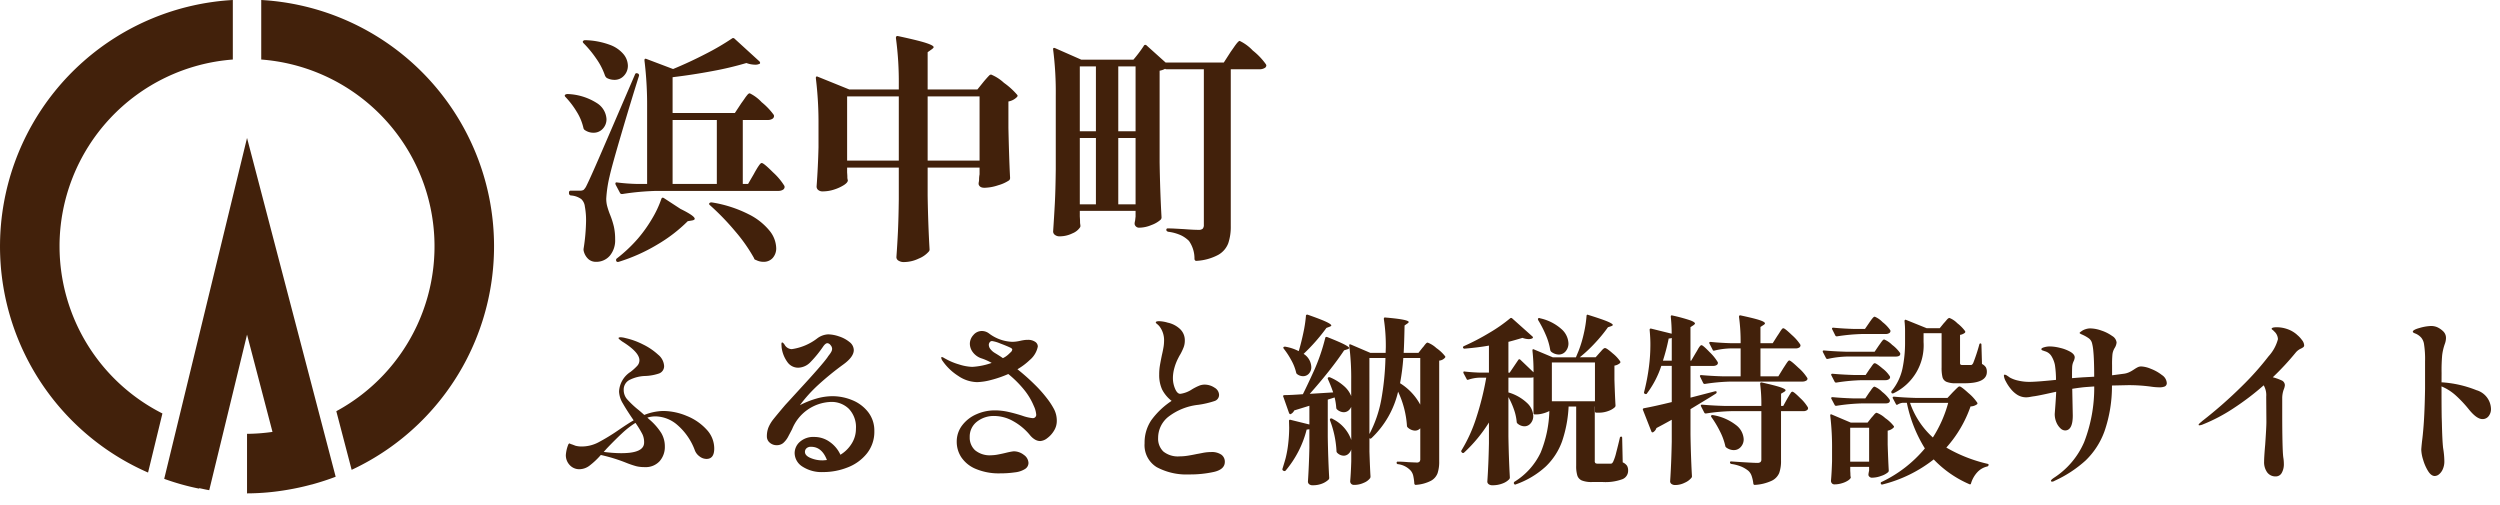
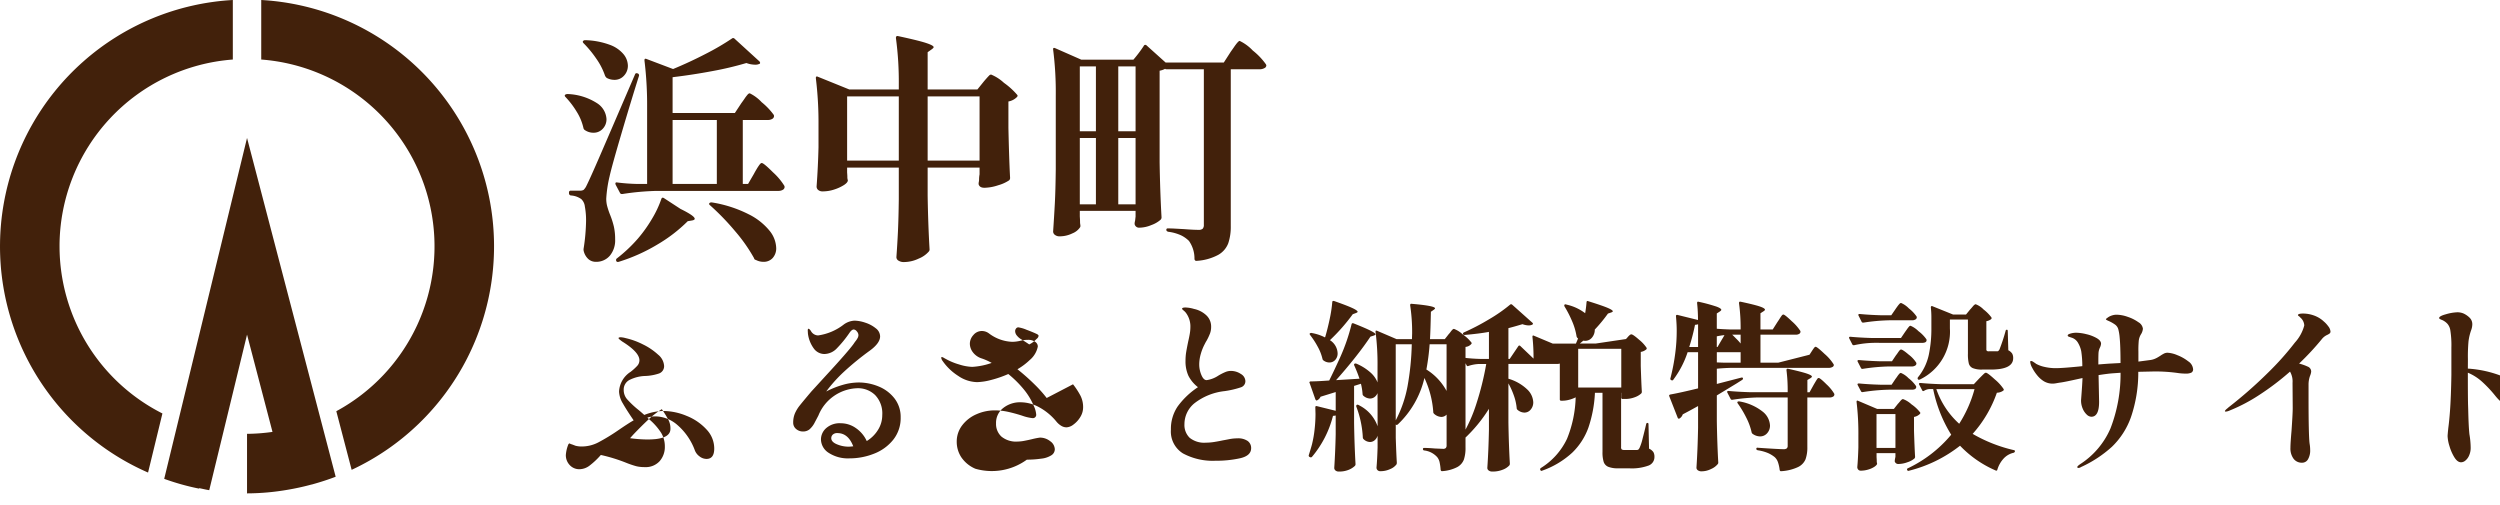
<svg xmlns="http://www.w3.org/2000/svg" viewBox="0 0 208 42" width="208" height="42">
  <g fill="#42210b">
-     <path d="M20.553 11.478 14.838 35l-1.176 4.84a20.221 20.221 0 0 0 2.907.815v-.042c.28.055.554.126.839.17l1.173-4.826 1.972-8.117 2.118 8.094a15.72 15.72 0 0 1-2.118.161v4.954a20.113 20.113 0 0 0 3.379-.3c.646-.11 1.282-.247 1.905-.415.055-.015.11-.024.163-.039.654-.183 1.3-.389 1.927-.631l-1.26-4.814Zm-15.6 9.014A15.59 15.59 0 0 1 19.371 4.953V0a20.532 20.532 0 0 0-7.053 39.316l1.195-4.916a15.585 15.585 0 0 1-8.559-13.908M21.735 0v4.953a15.591 15.591 0 0 1 6.246 29.259l1.276 4.878A20.523 20.523 0 0 0 21.735 0M61.68 8.583q.12-.16.27-.38a3.164 3.164 0 0 1 .25-.33.269.269 0 0 1 .18-.11 3.394 3.394 0 0 1 .99.74 5.561 5.561 0 0 1 1.01 1.06l.02.08a.279.279 0 0 1-.15.25.708.708 0 0 1-.37.09H61.8v5.32h.44l.5-.86q.06-.12.21-.37a4.2 4.2 0 0 1 .25-.38q.1-.13.18-.13.16 0 .94.78a5.242 5.242 0 0 1 .94 1.12l.02.08a.279.279 0 0 1-.15.25.708.708 0 0 1-.37.09H54.64a21.442 21.442 0 0 0-2.86.26h-.06a.169.169 0 0 1-.14-.1l-.36-.68-.02-.08q0-.14.16-.1a15.928 15.928 0 0 0 1.6.12h.88v-6.38a30.516 30.516 0 0 0-.22-3.88v-.04q0-.16.16-.1l2.22.84q1.4-.58 2.73-1.27a20.551 20.551 0 0 0 2.17-1.27.157.157 0 0 1 .22.02l2.06 1.88a.182.182 0 0 1 .06.13.089.089 0 0 1-.08.09.777.777 0 0 1-.34.06 2.206 2.206 0 0 1-.72-.14 26.971 26.971 0 0 1-2.82.67q-1.64.31-3.32.51v2.98h5.18Zm-13.12-4.98q-.12-.12-.04-.2a.244.244 0 0 1 .18-.06 6.333 6.333 0 0 1 2.02.38 2.671 2.671 0 0 1 1.16.79 1.555 1.555 0 0 1 .36.95 1.189 1.189 0 0 1-.32.83 1.039 1.039 0 0 1-.8.35 1.34 1.34 0 0 1-.64-.16.553.553 0 0 1-.14-.18 5.542 5.542 0 0 0-.72-1.41 9.047 9.047 0 0 0-1.06-1.29Zm-1.22 12.42a.141.141 0 0 1 .16-.16h.72a.639.639 0 0 0 .33-.06 1.133 1.133 0 0 0 .25-.36q.3-.6 1.11-2.47t2.91-6.75q.06-.18.2-.12h.02a.168.168 0 0 1 .12.22q-.64 2.02-1.45 4.77t-.99 3.57a10.511 10.511 0 0 0-.28 1.86 2.468 2.468 0 0 0 .07.6 6.421 6.421 0 0 0 .23.7 6.811 6.811 0 0 1 .33 1.01 4.816 4.816 0 0 1 .11 1.09 1.994 1.994 0 0 1-.44 1.35 1.48 1.48 0 0 1-1.18.51.916.916 0 0 1-.61-.23 1.311 1.311 0 0 1-.39-.69.5.5 0 0 1 0-.2 16.063 16.063 0 0 0 .2-2.26 6.147 6.147 0 0 0-.1-1.22.992.992 0 0 0-.3-.62 1.664 1.664 0 0 0-.86-.3.179.179 0 0 1-.16-.18Zm-.28-7.94q-.12-.12-.04-.2a.386.386 0 0 1 .2-.06 4.85 4.85 0 0 1 2.45.76 1.679 1.679 0 0 1 .79 1.32 1.139 1.139 0 0 1-.31.81 1.014 1.014 0 0 1-.77.33 1.241 1.241 0 0 1-.72-.22.27.27 0 0 1-.12-.18 4.344 4.344 0 0 0-.56-1.35 6.95 6.95 0 0 0-.92-1.21Zm12.58 1.9h-3.68v5.32h3.68Zm-4.62 6.58q.06-.18.22-.08l1.38.9q1.18.58 1.18.82 0 .1-.22.14l-.36.06a12.6 12.6 0 0 1-2.54 1.95 14.631 14.631 0 0 1-3.2 1.43q-.16.04-.2-.06a.169.169 0 0 1 .04-.22 12.187 12.187 0 0 0 1.76-1.66 11.393 11.393 0 0 0 1.15-1.61 8.657 8.657 0 0 0 .79-1.67Zm4.06.52q-.08-.06-.08-.11a.124.124 0 0 1 .04-.09.275.275 0 0 1 .2-.04 10.375 10.375 0 0 1 3.06.99 5.218 5.218 0 0 1 1.74 1.38 2.39 2.39 0 0 1 .54 1.41 1.2 1.2 0 0 1-.29.84.989.989 0 0 1-.77.32 1.34 1.34 0 0 1-.64-.16.156.156 0 0 1-.14-.14 13.521 13.521 0 0 0-1.58-2.25 20.68 20.68 0 0 0-2.08-2.15Zm22.74-10.26q.08-.1.23-.27t.24-.26a.252.252 0 0 1 .17-.09 3.583 3.583 0 0 1 1.07.69 5.987 5.987 0 0 1 1.11 1.01q.06.08-.04.18a1.31 1.31 0 0 1-.7.36v2.2q.06 2.74.14 4.16a.271.271 0 0 1-.08.2 3.21 3.21 0 0 1-.91.41 3.8 3.8 0 0 1-1.15.21q-.4 0-.48-.3a.841.841 0 0 1 .02-.2 1.242 1.242 0 0 0 .02-.24 2.448 2.448 0 0 1 .04-.38v-.56h-4.32v2.34q.04 2.44.16 4.46a.244.244 0 0 1-.06.18 2.19 2.19 0 0 1-.84.59 2.865 2.865 0 0 1-1.22.29.8.8 0 0 1-.47-.12.342.342 0 0 1-.17-.28q.08-1.1.13-2.16t.07-2.68v-2.62h-4.3v.4q.02.24.02.37a.894.894 0 0 0 .02.21l.02.08q0 .18-.32.39a3.449 3.449 0 0 1-.8.37 3.02 3.02 0 0 1-.96.16.557.557 0 0 1-.39-.12.37.37 0 0 1-.13-.28q.12-1.62.16-3.28v-1.84a30.516 30.516 0 0 0-.22-3.88v-.04a.13.13 0 0 1 .04-.11q.04-.03.12.01l2.62 1.06h4.12v-.38a27.106 27.106 0 0 0-.24-3.9q0-.2.18-.16 1.68.36 2.32.57t.64.35q0 .06-.16.18l-.34.24v3.1h4.14Zm-11.34 1.2v5.34h4.3v-5.34Zm6.7 0v5.34h4.32v-5.34Zm17.12-3.06a10.974 10.974 0 0 0 .86-1.14.14.14 0 0 1 .24-.04l1.58 1.42h4.84l.58-.9.24-.34q.38-.56.5-.56a3.666 3.666 0 0 1 1.09.8 5.543 5.543 0 0 1 1.09 1.14.351.351 0 0 1 .04.1.264.264 0 0 1-.17.23.779.779 0 0 1-.37.09h-2.42v13.04a4.267 4.267 0 0 1-.21 1.44 1.878 1.878 0 0 1-.83.96 4.341 4.341 0 0 1-1.8.5h-.04q-.1 0-.14-.14a2.534 2.534 0 0 0-.46-1.52 2.463 2.463 0 0 0-.67-.47 3.716 3.716 0 0 0-1.05-.29q-.16-.04-.16-.16a.106.106 0 0 1 .12-.12q.28 0 .64.02l.72.04q.76.06 1.2.06a.467.467 0 0 0 .35-.1.471.471 0 0 0 .09-.32V5.763H97.1q-.14 0-.14-.02l-.02-.02a1.454 1.454 0 0 1-.46.16v7.62q.04 2.5.16 4.58a.271.271 0 0 1-.08.2 2.366 2.366 0 0 1-.76.44 2.667 2.667 0 0 1-1 .22.373.373 0 0 1-.4-.3.841.841 0 0 1 .02-.2.763.763 0 0 0 .03-.16q.01-.1.03-.26v-.48h-4.64v.46q.02.28.02.43a1.306 1.306 0 0 0 .02.25.505.505 0 0 1 0 .2 1.367 1.367 0 0 1-.65.53 2.4 2.4 0 0 1-1.07.25.605.605 0 0 1-.39-.12.352.352 0 0 1-.15-.28q.08-1.18.14-2.29t.08-2.91v-6.06a27.976 27.976 0 0 0-.22-3.88v-.04q0-.14.16-.08l2.18.96Zm-3.12 5.96v-5.4h-1.34v5.4Zm3.3 0v-5.4h-1.44v5.4Zm-3.3.56h-1.34v5.52h1.34Zm1.86 0v5.52h1.44v-5.52ZM55.165 34.193a5.133 5.133 0 0 1 1.972.412 4.488 4.488 0 0 1 1.643 1.125 2.3 2.3 0 0 1 .645 1.582q0 .87-.645.87a.945.945 0 0 1-.578-.21 1.112 1.112 0 0 1-.382-.48 5.123 5.123 0 0 0-1.432-2.107 2.853 2.853 0 0 0-1.838-.742 2.171 2.171 0 0 0-.69.105l.165.15a4.991 4.991 0 0 1 .99 1.125 2.178 2.178 0 0 1 .3 1.125 1.794 1.794 0 0 1-.427 1.215 1.565 1.565 0 0 1-1.253.5 2.837 2.837 0 0 1-.7-.075 7.915 7.915 0 0 1-.8-.27 13.615 13.615 0 0 0-2.145-.665 6.335 6.335 0 0 1-.937.885 1.407 1.407 0 0 1-.832.3 1.071 1.071 0 0 1-.821-.345 1.185 1.185 0 0 1-.322-.84 2.909 2.909 0 0 1 .21-.885q.075-.105.135-.06a.369.369 0 0 0 .15.06l.315.12a1.983 1.983 0 0 0 .51.06 2.987 2.987 0 0 0 1.352-.325 16.528 16.528 0 0 0 1.71-1.04q.9-.615 1.26-.81-.585-.855-.9-1.41a2.059 2.059 0 0 1-.315-.99 2.072 2.072 0 0 1 .96-1.635 4.477 4.477 0 0 0 .548-.495.682.682 0 0 0 .187-.465q0-.675-1.425-1.56-.315-.225-.315-.285t.165-.075a2.046 2.046 0 0 1 .435.075 6.167 6.167 0 0 1 1.44.525 5.225 5.225 0 0 1 1.253.848 1.317 1.317 0 0 1 .5.922.643.643 0 0 1-.465.66 4.014 4.014 0 0 1-1.155.195 3.087 3.087 0 0 0-1.185.293.9.9 0 0 0-.555.878 1.162 1.162 0 0 0 .278.757 7.592 7.592 0 0 0 .968.908q.165.135.465.405a4.461 4.461 0 0 1 1.561-.331Zm-2.19 1.14q-.09-.135-.105-.15a7.26 7.26 0 0 0-1.11.862q-.56.518-1.275 1.268l-.255.285a11.306 11.306 0 0 0 1.32.105 6.784 6.784 0 0 0 .8-.03q1.24-.135 1.24-.85a1.552 1.552 0 0 0-.135-.683 7.988 7.988 0 0 0-.48-.807Zm16.275-2.37a4.319 4.319 0 0 1 1.658.33 3.183 3.183 0 0 1 1.32.99 2.5 2.5 0 0 1 .517 1.59 2.883 2.883 0 0 1-.615 1.85 3.778 3.778 0 0 1-1.6 1.163 5.5 5.5 0 0 1-2.048.39 2.932 2.932 0 0 1-1.715-.453 1.349 1.349 0 0 1-.653-1.133 1.257 1.257 0 0 1 .427-.923 1.69 1.69 0 0 1 1.222-.412 2.183 2.183 0 0 1 1.253.4 2.625 2.625 0 0 1 .907 1.08 2.826 2.826 0 0 0 .938-.93 2.3 2.3 0 0 0 .353-1.23 2.205 2.205 0 0 0-.592-1.665 2.047 2.047 0 0 0-1.478-.57 3.618 3.618 0 0 0-3.24 2.265q-.06.12-.293.555a1.885 1.885 0 0 1-.457.608.838.838 0 0 1-.525.172.857.857 0 0 1-.585-.21.669.669 0 0 1-.24-.525 1.966 1.966 0 0 1 .135-.75 2.918 2.918 0 0 1 .427-.7q.292-.367.967-1.163-.043.051 1.217-1.329 1.8-1.95 2.28-2.61a2.9 2.9 0 0 1 .17-.24 1.571 1.571 0 0 0 .18-.278.513.513 0 0 0 .052-.218.479.479 0 0 0-.135-.307.364.364 0 0 0-.255-.157q-.165 0-.36.285a9.459 9.459 0 0 1-1.047 1.285 1.458 1.458 0 0 1-1.035.47 1.087 1.087 0 0 1-.87-.443 2.653 2.653 0 0 1-.5-1.252l-.015-.255q0-.15.06-.15.075 0 .2.18a.7.7 0 0 0 .6.375 4.507 4.507 0 0 0 2.145-.915 1.645 1.645 0 0 1 .885-.315 2.941 2.941 0 0 1 .885.165 2.672 2.672 0 0 1 .877.465.865.865 0 0 1 .368.675q0 .57-.87 1.2a23.846 23.846 0 0 0-2.115 1.725 12.064 12.064 0 0 0-1.5 1.665 7.276 7.276 0 0 1 1.365-.548 4.841 4.841 0 0 1 1.335-.202Zm-.84 5.34q.12 0 .39-.03-.42-1.1-1.32-1.1a.52.52 0 0 0-.382.127.4.4 0 0 0-.127.293q0 .315.465.51a2.5 2.5 0 0 0 .974.2Zm18.675-5.19a6.22 6.22 0 0 1 .623.953 2.1 2.1 0 0 1 .217.967 1.522 1.522 0 0 1-.232.8 2.116 2.116 0 0 1-.562.622 1.041 1.041 0 0 1-.585.24.858.858 0 0 1-.465-.143 1.541 1.541 0 0 1-.39-.352 4.84 4.84 0 0 0-1.41-1.17 3.239 3.239 0 0 0-1.545-.42 2.248 2.248 0 0 0-1.463.48 1.559 1.559 0 0 0-.592 1.275 1.423 1.423 0 0 0 .45 1.1 1.914 1.914 0 0 0 1.335.413 3.247 3.247 0 0 0 .592-.067q.353-.067.653-.142a5.839 5.839 0 0 1 .615-.12 1.361 1.361 0 0 1 .862.3.856.856 0 0 1 .382.674.6.6 0 0 1-.292.5 1.959 1.959 0 0 1-.847.278 8.24 8.24 0 0 1-1.186.082A4.953 4.953 0 0 1 81.153 39a2.671 2.671 0 0 1-1.186-.977 2.338 2.338 0 0 1-.367-1.25 2.213 2.213 0 0 1 .465-1.4 2.975 2.975 0 0 1 1.192-.915 3.756 3.756 0 0 1 1.507-.315 5.135 5.135 0 0 1 1.1.12q.548.12 1.162.315a3.778 3.778 0 0 0 .87.21.278.278 0 0 0 .315-.315 2.035 2.035 0 0 0-.195-.69 5.46 5.46 0 0 0-.847-1.4 8.837 8.837 0 0 0-1.279-1.265 9.191 9.191 0 0 1-1.432.495 4.967 4.967 0 0 1-1.163.18 2.883 2.883 0 0 1-1.582-.525 4.511 4.511 0 0 1-1.283-1.23.578.578 0 0 1-.12-.27.053.053 0 0 1 .06-.06.312.312 0 0 1 .135.053q.09.053.18.1a5.184 5.184 0 0 0 1.115.462 3.944 3.944 0 0 0 1.087.2 5.745 5.745 0 0 0 1.62-.33 4.712 4.712 0 0 0-.885-.39 1.466 1.466 0 0 1-.682-.5 1.186 1.186 0 0 1-.248-.713 1.075 1.075 0 0 1 .292-.713.909.909 0 0 1 .713-.337.979.979 0 0 1 .585.2 3.409 3.409 0 0 0 1.95.7 3.065 3.065 0 0 0 .675-.09q.06-.015.233-.045a2.241 2.241 0 0 1 .382-.03 1.035 1.035 0 0 1 .592.157.467.467 0 0 1 .232.4 1.95 1.95 0 0 1-.675 1.125 5.433 5.433 0 0 1-1.02.765 17.666 17.666 0 0 1 1.429 1.266 10.7 10.7 0 0 1 1.005 1.125Zm-4.32-3.75q.45.27.675.435a1.833 1.833 0 0 0 .48-.33l.165-.158a.348.348 0 0 0 .135-.233q0-.06-.12-.135-.345-.165-.885-.367a2.892 2.892 0 0 0-.675-.2.235.235 0 0 0-.195.1.348.348 0 0 0-.075.218.593.593 0 0 0 .158.382 1.3 1.3 0 0 0 .337.288Zm16.185 10.11a5.226 5.226 0 0 1-2.715-.608 2.142 2.142 0 0 1-1.005-1.987 3.323 3.323 0 0 1 .555-1.912 6.527 6.527 0 0 1 1.695-1.613 2.817 2.817 0 0 1-.795-.952 2.9 2.9 0 0 1-.24-1.253 4.422 4.422 0 0 1 .06-.742q.06-.353.165-.863.075-.315.128-.623a3.293 3.293 0 0 0 .052-.547 1.888 1.888 0 0 0-.39-1.23 1.3 1.3 0 0 0-.187-.18q-.113-.09-.112-.135 0-.105.285-.105a2.788 2.788 0 0 1 .705.12 2.152 2.152 0 0 1 1.012.517 1.28 1.28 0 0 1 .413.983 1.546 1.546 0 0 1-.09.533 4.712 4.712 0 0 1-.285.607 2.669 2.669 0 0 0-.15.27 4.154 4.154 0 0 0-.337.84 3.187 3.187 0 0 0-.128.87 2.241 2.241 0 0 0 .18.877q.18.427.435.427a2.328 2.328 0 0 0 .975-.375 4.458 4.458 0 0 1 .57-.292 1.2 1.2 0 0 1 .45-.1 1.485 1.485 0 0 1 .855.255.716.716 0 0 1 .375.585.532.532 0 0 1-.375.525 7.555 7.555 0 0 1-1.35.315 4.966 4.966 0 0 0-2.505 1.005 2.243 2.243 0 0 0-.84 1.74 1.481 1.481 0 0 0 .435 1.14 1.928 1.928 0 0 0 1.35.405 4.474 4.474 0 0 0 .705-.06q.375-.06.72-.135.1-.015.48-.09a3.672 3.672 0 0 1 .72-.075 1.4 1.4 0 0 1 .847.217.714.714 0 0 1 .292.608q-.005.618-.905.828a9.111 9.111 0 0 1-2.05.21Zm9.12-10.305q.21-.72.375-1.508a10.823 10.823 0 0 0 .21-1.387.084.084 0 0 1 .045-.083.148.148 0 0 1 .1-.008q1.11.39 1.537.592t.428.308q0 .045-.135.1l-.27.1a15.543 15.543 0 0 1-1.9 2.16 1.353 1.353 0 0 1 .64 1.091.789.789 0 0 1-.195.548.636.636 0 0 1-.495.217.8.8 0 0 1-.48-.165.2.2 0 0 1-.09-.135 3.925 3.925 0 0 0-.4-1.02 6.7 6.7 0 0 0-.637-.975q-.06-.09 0-.135a.22.22 0 0 1 .18-.015 3.773 3.773 0 0 1 1.065.36Zm4.35 4.68a.774.774 0 0 1-.255.33.621.621 0 0 1-.375.12.873.873 0 0 1-.555-.24.2.2 0 0 1-.06-.15 4.9 4.9 0 0 0-.135-.84l-.57.18v3.075q.03 1.875.12 3.435a.2.2 0 0 1-.06.15 1.615 1.615 0 0 1-.518.323 2.055 2.055 0 0 1-.8.142.418.418 0 0 1-.292-.09.278.278 0 0 1-.1-.21q.09-1.395.12-2.805v-1.56a.93.93 0 0 1-.225.03 8.538 8.538 0 0 1-1.755 3.42.139.139 0 0 1-.165.015l-.03-.015a.128.128 0 0 1-.06-.165q.21-.675.27-.915a9.244 9.244 0 0 0 .21-1.215 11.572 11.572 0 0 0 .075-1.275l-.015-.555v-.015a.088.088 0 0 1 .038-.082.1.1 0 0 1 .083-.008l1.575.39v-1.56l-1.26.39a.641.641 0 0 1-.285.3l-.045.015q-.045 0-.1-.09l-.48-1.365-.021-.045a.086.086 0 0 1 .03-.06.122.122 0 0 1 .09-.03q.48 0 1.53-.075.39-.78.915-1.935a16.056 16.056 0 0 0 .945-2.745q.03-.12.165-.075 1.02.405 1.425.615t.4.3q0 .045-.135.1l-.285.09q-.525.795-1.3 1.77t-1.56 1.85l1.95-.12a11.543 11.543 0 0 0-.435-1.1q-.045-.1.03-.15a.193.193 0 0 1 .15 0 4.281 4.281 0 0 1 1.17.735 2.139 2.139 0 0 1 .585.825v-1.3a20.982 20.982 0 0 0-.165-2.91v-.03q0-.1.12-.06l1.635.7h1.275l.015-.48a14.965 14.965 0 0 0-.165-2.34q0-.15.135-.12 1.935.165 1.935.375 0 .045-.105.12l-.24.165q-.03 1.53-.075 2.28h1.23l.33-.42a1.429 1.429 0 0 0 .15-.18 1.428 1.428 0 0 1 .15-.18.207.207 0 0 1 .135-.075 2.247 2.247 0 0 1 .728.457 3.277 3.277 0 0 1 .728.683q.045.06-.03.135a.709.709 0 0 1-.465.225v8.37a3.058 3.058 0 0 1-.135 1 1.2 1.2 0 0 1-.555.63 3.2 3.2 0 0 1-1.245.337h-.03q-.075 0-.105-.105a4.183 4.183 0 0 0-.09-.653 1.021 1.021 0 0 0-.196-.409 1.723 1.723 0 0 0-1.08-.555.109.109 0 0 1-.105-.12.08.08 0 0 1 .09-.09q.375 0 .885.045l.69.03a.323.323 0 0 0 .235-.068.323.323 0 0 0 .067-.233v-2.549a.587.587 0 0 1-.45.195.945.945 0 0 1-.6-.27.2.2 0 0 1-.06-.15 7.865 7.865 0 0 0-.735-2.82 7.737 7.737 0 0 1-2.22 3.87q-.09.06-.12.03l-.045-.03v1.11q.043 1.335.088 2.055a.334.334 0 0 1-.025.15 1.213 1.213 0 0 1-.518.39 1.9 1.9 0 0 1-.817.18.319.319 0 0 1-.248-.09.3.3 0 0 1-.082-.21q.06-.675.09-1.665v-.99a.786.786 0 0 1-.247.383.586.586 0 0 1-.382.143.781.781 0 0 1-.54-.24.2.2 0 0 1-.06-.15 8.333 8.333 0 0 0-.54-2.55.16.16 0 0 1 0-.1.1.1 0 0 1 .045-.052.061.061 0 0 1 .045-.015.4.4 0 0 1 .18.075 3.077 3.077 0 0 1 1.5 1.725Zm1.515 2.265a10.068 10.068 0 0 0 .983-2.842 22.486 22.486 0 0 0 .352-3.488h-1.335Zm2.82-6.33a18.355 18.355 0 0 1-.27 2.1 4.751 4.751 0 0 1 1.68 1.785v-3.885Zm16.335-.435q.045-.045.15-.165a1.373 1.373 0 0 1 .173-.173.212.212 0 0 1 .128-.052q.135 0 .637.443a3.021 3.021 0 0 1 .623.668.114.114 0 0 1-.03.15.925.925 0 0 1-.45.2v1.17q.045 1.425.09 2.145a.2.2 0 0 1-.06.15 1.553 1.553 0 0 1-.532.308 2.2 2.2 0 0 1-.8.142h-.199a.106.106 0 0 1-.12-.12v-.391h-.015v4.51a.26.26 0 0 0 .053.2.4.4 0 0 0 .232.045h1.02a.207.207 0 0 0 .135-.038.521.521 0 0 0 .105-.157 4.066 4.066 0 0 0 .24-.735q.15-.57.3-1.215a.109.109 0 0 1 .12-.105q.075 0 .075.12l.045 2.02a.852.852 0 0 1 .36.285.784.784 0 0 1 .09.405.754.754 0 0 1-.48.713 4.082 4.082 0 0 1-1.635.233h-.87a2.184 2.184 0 0 1-.862-.127.68.68 0 0 1-.375-.4 2.67 2.67 0 0 1-.1-.833v-4.921h-.63a10.494 10.494 0 0 1-.54 2.887 5.459 5.459 0 0 1-1.357 2.1 7.263 7.263 0 0 1-2.5 1.492.061.061 0 0 1-.045.015.106.106 0 0 1-.1-.075.087.087 0 0 1-.015-.06.13.13 0 0 1 .06-.105 5.733 5.733 0 0 0 2.175-2.43 9.817 9.817 0 0 0 .72-3.45 2.556 2.556 0 0 1-.525.2 2.2 2.2 0 0 1-.585.083h-.09a.106.106 0 0 1-.12-.12v-2.97a.843.843 0 0 1-.195.03H125.5v1.23a3.806 3.806 0 0 1 1.567.892 1.565 1.565 0 0 1 .5 1.057.909.909 0 0 1-.217.622.667.667 0 0 1-.518.247.9.9 0 0 1-.585-.24.2.2 0 0 1-.06-.15 4.258 4.258 0 0 0-.233-1.028 6.388 6.388 0 0 0-.454-1.012v3.24q.03 1.875.12 3.435a.243.243 0 0 1-.045.15 1.42 1.42 0 0 1-.54.353 2.233 2.233 0 0 1-.87.157.479.479 0 0 1-.308-.09.264.264 0 0 1-.112-.21q.1-1.425.135-3.18v-1.74a12.278 12.278 0 0 1-2.07 2.505.12.12 0 0 1-.18-.015l-.015-.015a.118.118 0 0 1-.015-.165 12.487 12.487 0 0 0 1.238-2.74 24.11 24.11 0 0 0 .817-3.3h-.6a3.267 3.267 0 0 0-.885.165.1.1 0 0 1-.15-.06l-.255-.48-.015-.06q0-.105.12-.075.66.075 1.32.09h.69v-2.25q-.81.15-2.025.255a.127.127 0 0 1-.135-.09v-.03q0-.045.075-.09a19.092 19.092 0 0 0 2.107-1.1 12.782 12.782 0 0 0 1.733-1.207.126.126 0 0 1 .18 0l1.68 1.5q.1.09-.015.165a.768.768 0 0 1-.285.06 1.623 1.623 0 0 1-.525-.105q-.75.225-1.17.33v2.565h.105l.72-1.065a.1.1 0 0 1 .165-.015l1.1 1.05a15.888 15.888 0 0 0-.09-1.8v-.03a.1.1 0 0 1 .03-.083q.03-.022.09.007l1.575.66h1.92l.225-.54a9.747 9.747 0 0 0 .435-1.448 9.8 9.8 0 0 0 .225-1.454.108.108 0 0 1 .037-.09.086.086 0 0 1 .1 0q1.155.36 1.6.548t.45.292q0 .045-.135.1l-.27.09a12.432 12.432 0 0 1-1.05 1.283 11.533 11.533 0 0 1-1.292 1.212h1.32Zm-5.115-2.715q-.045-.135.015-.15a.135.135 0 0 1 .15 0 3.922 3.922 0 0 1 1.785.907 1.678 1.678 0 0 1 .57 1.163 1 1 0 0 1-.233.675.732.732 0 0 1-.577.27 1.061 1.061 0 0 1-.615-.225.275.275 0 0 1-.09-.15 5.216 5.216 0 0 0-.375-1.267 9.025 9.025 0 0 0-.63-1.223Zm4.725 6.75v-3.225h-3.585v3.225Zm8.385-4.02q.06-.09.165-.277a1.922 1.922 0 0 1 .18-.278q.075-.09.135-.09.12 0 .675.578a4.025 4.025 0 0 1 .675.832l.015.06a.209.209 0 0 1-.113.188.531.531 0 0 1-.277.068h-1.89v2.64l2.025-.525q.12-.03.15.045v.03a.136.136 0 0 1-.075.12l-.45.285-1.65 1v2.13q.03 1.86.12 3.45a.183.183 0 0 1-.045.135 1.448 1.448 0 0 1-.548.405 1.777 1.777 0 0 1-.787.195.506.506 0 0 1-.323-.09.264.264 0 0 1-.112-.21q.1-1.485.135-3.315v-1.816q-.81.45-1.275.69a.64.64 0 0 1-.27.345.087.087 0 0 1-.06.015q-.06 0-.09-.075l-.7-1.785-.015-.06q0-.06.1-.09.84-.15 2.31-.51v-3.01h-.87a7.923 7.923 0 0 1-1.185 2.28.092.092 0 0 1-.068.06.112.112 0 0 1-.1-.015h-.015a.128.128 0 0 1-.06-.165 16.806 16.806 0 0 0 .4-2.085 14.2 14.2 0 0 0 .12-1.9q0-.495-.06-1.155v-.03a.088.088 0 0 1 .037-.082.126.126 0 0 1 .1-.007l1.695.42a13.321 13.321 0 0 0-.075-1.41q0-.15.135-.105a14.092 14.092 0 0 1 1.478.4q.4.15.4.27 0 .045-.12.135l-.255.165v2.79h.06Zm7.275 1.29q.06-.09.18-.277t.195-.285q.075-.1.135-.1.12 0 .743.593a3.828 3.828 0 0 1 .743.847.263.263 0 0 1 .03.075.2.2 0 0 1-.128.173.584.584 0 0 1-.277.068H144a16.082 16.082 0 0 0-2.145.195h-.045a.127.127 0 0 1-.105-.075l-.255-.525a.087.087 0 0 1-.015-.06q0-.075.105-.075.825.075 1.83.105h1.45v-2.325h-.81a6.309 6.309 0 0 0-1.365.18q-.12.03-.15-.06l-.27-.525a.087.087 0 0 1-.015-.06q0-.075.12-.075.72.075 1.62.105h.87a15.264 15.264 0 0 0-.135-2.19q0-.15.135-.12 1.185.255 1.605.4t.42.262q0 .06-.12.135l-.255.165v1.35h1.02l.39-.615q.075-.105.188-.285a2.735 2.735 0 0 1 .18-.263.18.18 0 0 1 .128-.082q.12 0 .705.562a3.923 3.923 0 0 1 .705.8l.015.06a.209.209 0 0 1-.113.188.531.531 0 0 1-.277.068h-2.94v2.326h1.485Zm-9.27-2.535a.72.72 0 0 1-.255.045 16.4 16.4 0 0 1-.48 1.845h.735Zm9.6 5.07q.06-.105.158-.27t.158-.248a.161.161 0 0 1 .12-.082q.12 0 .645.525a3.483 3.483 0 0 1 .645.78l.015.06a.209.209 0 0 1-.113.188.531.531 0 0 1-.277.068h-1.86v4.11a2.943 2.943 0 0 1-.151 1.034 1.268 1.268 0 0 1-.622.645 3.829 3.829 0 0 1-1.4.345h-.03q-.075 0-.1-.105a3.011 3.011 0 0 0-.143-.645 1.017 1.017 0 0 0-.27-.42 2.525 2.525 0 0 0-.555-.338 3.545 3.545 0 0 0-.855-.233q-.12-.03-.12-.12a.1.1 0 0 1 .03-.075.089.089 0 0 1 .09-.015q1.74.12 2.145.12a.409.409 0 0 0 .27-.067.28.28 0 0 0 .075-.218v-4.02h-2.46a16.082 16.082 0 0 0-2.145.195h-.045a.127.127 0 0 1-.1-.075l-.27-.525a.087.087 0 0 1-.015-.06q0-.075.105-.075.825.075 1.83.105h3.1a13.283 13.283 0 0 0-.1-1.83q0-.15.135-.12 1.14.255 1.56.4t.42.248q0 .06-.12.135l-.255.15v1.02h.18Zm-6.3 1.515q-.06-.09-.015-.135a.206.206 0 0 1 .15-.03 4.252 4.252 0 0 1 1.927.84 1.57 1.57 0 0 1 .622 1.155.931.931 0 0 1-.24.653.763.763 0 0 1-.585.263 1.061 1.061 0 0 1-.615-.21.2.2 0 0 1-.09-.135 5.084 5.084 0 0 0-.444-1.216 8.549 8.549 0 0 0-.71-1.185Zm13.125-7.845q.06-.09.165-.233a1.94 1.94 0 0 1 .173-.21.189.189 0 0 1 .128-.067 1.958 1.958 0 0 1 .645.45 3.014 3.014 0 0 1 .645.675.167.167 0 0 1 .015.075.2.2 0 0 1-.113.172.5.5 0 0 1-.262.068h-1.92a16.082 16.082 0 0 0-2.145.195h-.046a.127.127 0 0 1-.105-.075l-.255-.51a.087.087 0 0 1-.015-.06q0-.075.1-.075.78.075 1.725.105h.915Zm6.21.03q.075-.075.225-.255t.24-.18a1.816 1.816 0 0 1 .652.435 3.3 3.3 0 0 1 .653.66.114.114 0 0 1-.03.15.871.871 0 0 1-.39.165v2.31a.232.232 0 0 0 .038.158.263.263 0 0 0 .173.037h.66a.218.218 0 0 0 .12-.023.713.713 0 0 0 .1-.127 14.866 14.866 0 0 0 .51-1.545q.015-.1.105-.1.075 0 .075.12l.045 1.59a.834.834 0 0 1 .323.277.762.762 0 0 1 .082.382q0 .945-1.86.945h-.7a1.972 1.972 0 0 1-.8-.12.585.585 0 0 1-.33-.383 3.236 3.236 0 0 1-.075-.817v-2.844h-1.5v.735a4.412 4.412 0 0 1-2.5 4.26q-.12.045-.165-.03a.145.145 0 0 1 .015-.165 4.4 4.4 0 0 0 .893-1.852 10.54 10.54 0 0 0 .217-2.213v-.915a7.466 7.466 0 0 0-.045-.825.128.128 0 0 1 .037-.1.086.086 0 0 1 .1 0l1.71.69h1.08Zm-7.965 2.775a8.291 8.291 0 0 0-1.695.2h-.045a.127.127 0 0 1-.1-.075l-.255-.495-.015-.06q0-.075.105-.075.81.075 1.815.105h2.4l.345-.51q.045-.06.15-.21a2.481 2.481 0 0 1 .173-.225.184.184 0 0 1 .128-.075 2.049 2.049 0 0 1 .66.45 2.956 2.956 0 0 1 .66.675.167.167 0 0 1 .015.075q0 .225-.39.225Zm1.785 1.05a2.665 2.665 0 0 0 .165-.225 1.938 1.938 0 0 1 .15-.2.166.166 0 0 1 .12-.068q.135 0 .645.435a2.528 2.528 0 0 1 .615.66.167.167 0 0 1 .015.075.2.2 0 0 1-.112.172.5.5 0 0 1-.263.068h-1.95a16.082 16.082 0 0 0-2.145.2h-.045a.127.127 0 0 1-.1-.075l-.27-.525a.087.087 0 0 1-.015-.06q0-.075.105-.075.825.075 1.815.105h.945Zm6.39 6.525a12.334 12.334 0 0 0 3.42 1.35q.1.015.1.1a.175.175 0 0 1-.1.12 1.609 1.609 0 0 0-.833.472 2.352 2.352 0 0 0-.533.938.1.1 0 0 1-.052.075.121.121 0 0 1-.1-.015 9.055 9.055 0 0 1-2.952-2.055 11.319 11.319 0 0 1-4.26 2.085q-.1.03-.135-.06a.1.1 0 0 1 .06-.15 10.581 10.581 0 0 0 3.6-2.79 11.486 11.486 0 0 1-1.5-3.795h-.345a.97.97 0 0 0-.4.135q-.12.075-.165-.03l-.255-.48a.087.087 0 0 1-.015-.06q0-.075.12-.075.81.075 1.815.105h2.625l.45-.48.21-.21q.135-.135.21-.2a.215.215 0 0 1 .135-.067q.135 0 .735.548a3.853 3.853 0 0 1 .735.8.1.1 0 0 1-.015.135.934.934 0 0 1-.54.18 10.113 10.113 0 0 1-2.015 3.424Zm-6.42-4.575q.06-.075.158-.217a1.537 1.537 0 0 1 .165-.21.189.189 0 0 1 .128-.068 1.876 1.876 0 0 1 .63.435 2.893 2.893 0 0 1 .63.66l.015.06q0 .24-.36.24h-1.95a16.082 16.082 0 0 0-2.145.2h-.045a.127.127 0 0 1-.1-.075l-.27-.51a.087.087 0 0 1-.015-.06q0-.075.12-.075.78.075 1.77.105h.945Zm3.4.855a6.9 6.9 0 0 0 1.9 2.88 10.4 10.4 0 0 0 1.275-2.88Zm-3.21 1.23q.075-.075.21-.24t.225-.165a2.167 2.167 0 0 1 .712.443 3.141 3.141 0 0 1 .713.668q.045.06-.03.135a.912.912 0 0 1-.48.24v1.154q.045 1.425.09 2.16a.219.219 0 0 1-.045.135 1.619 1.619 0 0 1-.578.315 2.2 2.2 0 0 1-.742.15.3.3 0 0 1-.33-.225l.015-.15.045-.225v-.3h-1.57v.33q.015.2.015.3a.932.932 0 0 0 .015.18l.015.06q0 .1-.2.247a1.847 1.847 0 0 1-.518.24 2.121 2.121 0 0 1-.63.1.276.276 0 0 1-.225-.09.318.318 0 0 1-.075-.21q.06-.645.09-1.635v-.975a22.022 22.022 0 0 0-.15-2.8v-.03a.1.1 0 0 1 .03-.082q.03-.022.09.008l1.59.675h1.395Zm-1.77.84v2.82h1.575v-2.82Zm24.225-5.1a2.407 2.407 0 0 1 .8.2 3.537 3.537 0 0 1 .915.517.86.86 0 0 1 .4.645.3.3 0 0 1-.158.3 1.1 1.1 0 0 1-.457.075 4.974 4.974 0 0 1-.72-.06 13.749 13.749 0 0 0-1.875-.12l-1.35.03a11.458 11.458 0 0 1-.615 3.788 6.368 6.368 0 0 1-1.582 2.453 9.962 9.962 0 0 1-2.568 1.682.413.413 0 0 1-.21.075q-.1 0-.1-.075t.24-.24a6.688 6.688 0 0 0 2.52-2.97 12.507 12.507 0 0 0 .84-4.635l-.63.045q-.435.03-1.2.15l.045 2.22q0 1.245-.645 1.245a.579.579 0 0 1-.375-.172 1.423 1.423 0 0 1-.338-.488 1.73 1.73 0 0 1-.143-.72l.03-.4q.075-.975.09-1.44l-.345.075q-1.14.255-1.485.3-.12.015-.322.052a1.871 1.871 0 0 1-.323.038 1.418 1.418 0 0 1-.735-.195 2.179 2.179 0 0 1-.562-.5 3.492 3.492 0 0 1-.42-.637 1.21 1.21 0 0 1-.158-.465q0-.09.075-.09a.479.479 0 0 1 .2.09 2.514 2.514 0 0 1 .217.15 2.569 2.569 0 0 0 .7.255 4.05 4.05 0 0 0 .938.105q.585 0 2.205-.165a8.3 8.3 0 0 0-.09-1.245 2.24 2.24 0 0 0-.27-.7.926.926 0 0 0-.555-.435l-.144-.051a.34.34 0 0 1-.12-.052.092.092 0 0 1-.038-.075q0-.09.24-.158a1.715 1.715 0 0 1 .465-.067 3.761 3.761 0 0 1 .848.12 3.167 3.167 0 0 1 .862.33q.36.21.36.465a.9.9 0 0 1-.09.315 1.238 1.238 0 0 0-.12.435q-.015.24-.015.84v.135q.735-.06 1.02-.075l.825-.045q0-1.44-.075-2.16a3.818 3.818 0 0 0-.113-.66.729.729 0 0 0-.262-.375 3.073 3.073 0 0 0-.6-.33q-.165-.075-.165-.12 0-.03.15-.135a1.125 1.125 0 0 1 .338-.172 1.252 1.252 0 0 1 .4-.068 2.916 2.916 0 0 1 .93.18 3.313 3.313 0 0 1 .892.45.724.724 0 0 1 .368.54 1.039 1.039 0 0 1-.135.42 1.326 1.326 0 0 0-.21.57 8.633 8.633 0 0 0-.03.93v.81q.135-.015.915-.12a1.571 1.571 0 0 0 .458-.113 2.262 2.262 0 0 0 .315-.165l.158-.1a2.487 2.487 0 0 1 .307-.18.679.679 0 0 1 .287-.057Zm12.945-2.64a2.288 2.288 0 0 1 .413.435.788.788 0 0 1 .188.435.2.2 0 0 1-.06.158 1.066 1.066 0 0 1-.21.127 1.222 1.222 0 0 0-.42.315 22.23 22.23 0 0 1-1.92 2.07 4.329 4.329 0 0 1 .72.255.442.442 0 0 1 .285.42 1.3 1.3 0 0 1-.1.36 2.14 2.14 0 0 0-.12.69v1.125q0 3.165.09 3.825a3.109 3.109 0 0 1 .045.51 1.453 1.453 0 0 1-.18.78.558.558 0 0 1-.5.285.847.847 0 0 1-.7-.33 1.434 1.434 0 0 1-.262-.915q0-.375.09-1.4.1-1.44.1-1.89l-.015-2.1a1.629 1.629 0 0 0-.21-.945 22.028 22.028 0 0 1-2.535 1.927 14.027 14.027 0 0 1-2.49 1.312 1.032 1.032 0 0 1-.315.09q-.075 0-.075-.045t.128-.165q.128-.1.158-.135a36.769 36.769 0 0 0 3.315-2.91 23.614 23.614 0 0 0 2.22-2.49 3.393 3.393 0 0 0 .78-1.425.915.915 0 0 0-.33-.66.522.522 0 0 0-.12-.113q-.075-.052-.075-.082 0-.135.435-.135a2.678 2.678 0 0 1 .862.15 2.359 2.359 0 0 1 .813.471Zm12.03 3.96a9.287 9.287 0 0 1 2.9.653 1.673 1.673 0 0 1 1.215 1.552.944.944 0 0 1-.2.615.626.626 0 0 1-.51.24q-.48 0-1.125-.8a9.957 9.957 0 0 0-1.132-1.2 4.165 4.165 0 0 0-1.148-.72v.15q0 1.65.015 2.445l.015.465q.03 1.4.1 2.055a7.056 7.056 0 0 1 .105 1.11 1.563 1.563 0 0 1-.135.675 1.1 1.1 0 0 1-.315.42.582.582 0 0 1-.345.135q-.3 0-.555-.405a3.743 3.743 0 0 1-.413-.938 3.158 3.158 0 0 1-.157-.833q0-.12.06-.69.075-.555.135-1.35.09-1.185.12-3.045v-2.28a7.97 7.97 0 0 0-.09-1.455 1.089 1.089 0 0 0-.225-.51 1.316 1.316 0 0 0-.45-.33q-.045-.015-.112-.045a.488.488 0 0 1-.105-.06.081.081 0 0 1-.037-.06q0-.165.585-.322a3.8 3.8 0 0 1 .93-.158 1.3 1.3 0 0 1 .525.105 1.785 1.785 0 0 1 .495.345.754.754 0 0 1 .225.555 1.467 1.467 0 0 1-.1.495 4.459 4.459 0 0 0-.217.923 14.284 14.284 0 0 0-.049 1.478Z" />
+     <path d="M20.553 11.478 14.838 35l-1.176 4.84a20.221 20.221 0 0 0 2.907.815v-.042c.28.055.554.126.839.17l1.173-4.826 1.972-8.117 2.118 8.094a15.72 15.72 0 0 1-2.118.161v4.954a20.113 20.113 0 0 0 3.379-.3c.646-.11 1.282-.247 1.905-.415.055-.015.11-.024.163-.039.654-.183 1.3-.389 1.927-.631l-1.26-4.814Zm-15.6 9.014A15.59 15.59 0 0 1 19.371 4.953V0a20.532 20.532 0 0 0-7.053 39.316l1.195-4.916a15.585 15.585 0 0 1-8.559-13.908M21.735 0v4.953a15.591 15.591 0 0 1 6.246 29.259l1.276 4.878A20.523 20.523 0 0 0 21.735 0M61.68 8.583q.12-.16.27-.38a3.164 3.164 0 0 1 .25-.33.269.269 0 0 1 .18-.11 3.394 3.394 0 0 1 .99.74 5.561 5.561 0 0 1 1.01 1.06l.02.08a.279.279 0 0 1-.15.25.708.708 0 0 1-.37.09H61.8v5.32h.44l.5-.86q.06-.12.21-.37a4.2 4.2 0 0 1 .25-.38q.1-.13.18-.13.16 0 .94.78a5.242 5.242 0 0 1 .94 1.12l.02.08a.279.279 0 0 1-.15.25.708.708 0 0 1-.37.09H54.64a21.442 21.442 0 0 0-2.86.26h-.06a.169.169 0 0 1-.14-.1l-.36-.68-.02-.08q0-.14.16-.1a15.928 15.928 0 0 0 1.6.12h.88v-6.38a30.516 30.516 0 0 0-.22-3.88v-.04q0-.16.16-.1l2.22.84q1.4-.58 2.73-1.27a20.551 20.551 0 0 0 2.17-1.27.157.157 0 0 1 .22.02l2.06 1.88a.182.182 0 0 1 .06.13.089.089 0 0 1-.08.09.777.777 0 0 1-.34.06 2.206 2.206 0 0 1-.72-.14 26.971 26.971 0 0 1-2.82.67q-1.64.31-3.32.51v2.98h5.18Zm-13.12-4.98q-.12-.12-.04-.2a.244.244 0 0 1 .18-.06 6.333 6.333 0 0 1 2.02.38 2.671 2.671 0 0 1 1.16.79 1.555 1.555 0 0 1 .36.95 1.189 1.189 0 0 1-.32.83 1.039 1.039 0 0 1-.8.35 1.34 1.34 0 0 1-.64-.16.553.553 0 0 1-.14-.18 5.542 5.542 0 0 0-.72-1.41 9.047 9.047 0 0 0-1.06-1.29Zm-1.22 12.42a.141.141 0 0 1 .16-.16h.72a.639.639 0 0 0 .33-.06 1.133 1.133 0 0 0 .25-.36q.3-.6 1.11-2.47t2.91-6.75q.06-.18.2-.12h.02a.168.168 0 0 1 .12.22q-.64 2.02-1.45 4.77t-.99 3.57a10.511 10.511 0 0 0-.28 1.86 2.468 2.468 0 0 0 .07.6 6.421 6.421 0 0 0 .23.7 6.811 6.811 0 0 1 .33 1.01 4.816 4.816 0 0 1 .11 1.09 1.994 1.994 0 0 1-.44 1.35 1.48 1.48 0 0 1-1.18.51.916.916 0 0 1-.61-.23 1.311 1.311 0 0 1-.39-.69.5.5 0 0 1 0-.2 16.063 16.063 0 0 0 .2-2.26 6.147 6.147 0 0 0-.1-1.22.992.992 0 0 0-.3-.62 1.664 1.664 0 0 0-.86-.3.179.179 0 0 1-.16-.18Zm-.28-7.94q-.12-.12-.04-.2a.386.386 0 0 1 .2-.06 4.85 4.85 0 0 1 2.45.76 1.679 1.679 0 0 1 .79 1.32 1.139 1.139 0 0 1-.31.81 1.014 1.014 0 0 1-.77.33 1.241 1.241 0 0 1-.72-.22.27.27 0 0 1-.12-.18 4.344 4.344 0 0 0-.56-1.35 6.95 6.95 0 0 0-.92-1.21Zm12.58 1.9h-3.68v5.32h3.68Zm-4.62 6.58q.06-.18.22-.08l1.38.9q1.18.58 1.18.82 0 .1-.22.14l-.36.06a12.6 12.6 0 0 1-2.54 1.95 14.631 14.631 0 0 1-3.2 1.43q-.16.04-.2-.06a.169.169 0 0 1 .04-.22 12.187 12.187 0 0 0 1.76-1.66 11.393 11.393 0 0 0 1.15-1.61 8.657 8.657 0 0 0 .79-1.67Zm4.06.52q-.08-.06-.08-.11a.124.124 0 0 1 .04-.09.275.275 0 0 1 .2-.04 10.375 10.375 0 0 1 3.06.99 5.218 5.218 0 0 1 1.74 1.38 2.39 2.39 0 0 1 .54 1.41 1.2 1.2 0 0 1-.29.84.989.989 0 0 1-.77.32 1.34 1.34 0 0 1-.64-.16.156.156 0 0 1-.14-.14 13.521 13.521 0 0 0-1.58-2.25 20.68 20.68 0 0 0-2.08-2.15Zm22.74-10.26q.08-.1.23-.27t.24-.26a.252.252 0 0 1 .17-.09 3.583 3.583 0 0 1 1.07.69 5.987 5.987 0 0 1 1.11 1.01q.06.08-.04.18a1.31 1.31 0 0 1-.7.36v2.2q.06 2.74.14 4.16a.271.271 0 0 1-.08.2 3.21 3.21 0 0 1-.91.41 3.8 3.8 0 0 1-1.15.21q-.4 0-.48-.3a.841.841 0 0 1 .02-.2 1.242 1.242 0 0 0 .02-.24 2.448 2.448 0 0 1 .04-.38v-.56h-4.32v2.34q.04 2.44.16 4.46a.244.244 0 0 1-.06.18 2.19 2.19 0 0 1-.84.59 2.865 2.865 0 0 1-1.22.29.8.8 0 0 1-.47-.12.342.342 0 0 1-.17-.28q.08-1.1.13-2.16t.07-2.68v-2.62h-4.3v.4q.02.24.02.37a.894.894 0 0 0 .02.21l.02.08q0 .18-.32.39a3.449 3.449 0 0 1-.8.37 3.02 3.02 0 0 1-.96.16.557.557 0 0 1-.39-.12.37.37 0 0 1-.13-.28q.12-1.62.16-3.28v-1.84a30.516 30.516 0 0 0-.22-3.88v-.04a.13.13 0 0 1 .04-.11q.04-.03.12.01l2.62 1.06h4.12v-.38a27.106 27.106 0 0 0-.24-3.9q0-.2.18-.16 1.68.36 2.32.57t.64.35q0 .06-.16.18l-.34.24v3.1h4.14Zm-11.34 1.2v5.34h4.3v-5.34Zm6.7 0v5.34h4.32v-5.34Zm17.12-3.06a10.974 10.974 0 0 0 .86-1.14.14.14 0 0 1 .24-.04l1.58 1.42h4.84l.58-.9.24-.34q.38-.56.5-.56a3.666 3.666 0 0 1 1.09.8 5.543 5.543 0 0 1 1.09 1.14.351.351 0 0 1 .04.1.264.264 0 0 1-.17.23.779.779 0 0 1-.37.09h-2.42v13.04a4.267 4.267 0 0 1-.21 1.44 1.878 1.878 0 0 1-.83.96 4.341 4.341 0 0 1-1.8.5h-.04q-.1 0-.14-.14a2.534 2.534 0 0 0-.46-1.52 2.463 2.463 0 0 0-.67-.47 3.716 3.716 0 0 0-1.05-.29q-.16-.04-.16-.16a.106.106 0 0 1 .12-.12q.28 0 .64.02l.72.04q.76.06 1.2.06a.467.467 0 0 0 .35-.1.471.471 0 0 0 .09-.32V5.763H97.1q-.14 0-.14-.02l-.02-.02a1.454 1.454 0 0 1-.46.16v7.62q.04 2.5.16 4.58a.271.271 0 0 1-.08.2 2.366 2.366 0 0 1-.76.44 2.667 2.667 0 0 1-1 .22.373.373 0 0 1-.4-.3.841.841 0 0 1 .02-.2.763.763 0 0 0 .03-.16q.01-.1.03-.26v-.48h-4.64v.46q.02.28.02.43a1.306 1.306 0 0 0 .02.25.505.505 0 0 1 0 .2 1.367 1.367 0 0 1-.65.53 2.4 2.4 0 0 1-1.07.25.605.605 0 0 1-.39-.12.352.352 0 0 1-.15-.28q.08-1.18.14-2.29t.08-2.91v-6.06a27.976 27.976 0 0 0-.22-3.88v-.04q0-.14.16-.08l2.18.96Zm-3.12 5.96v-5.4h-1.34v5.4Zm3.3 0v-5.4h-1.44v5.4Zm-3.3.56h-1.34v5.52h1.34Zm1.86 0v5.52h1.44v-5.52ZM55.165 34.193a5.133 5.133 0 0 1 1.972.412 4.488 4.488 0 0 1 1.643 1.125 2.3 2.3 0 0 1 .645 1.582q0 .87-.645.87a.945.945 0 0 1-.578-.21 1.112 1.112 0 0 1-.382-.48 5.123 5.123 0 0 0-1.432-2.107 2.853 2.853 0 0 0-1.838-.742 2.171 2.171 0 0 0-.69.105l.165.15a4.991 4.991 0 0 1 .99 1.125 2.178 2.178 0 0 1 .3 1.125 1.794 1.794 0 0 1-.427 1.215 1.565 1.565 0 0 1-1.253.5 2.837 2.837 0 0 1-.7-.075 7.915 7.915 0 0 1-.8-.27 13.615 13.615 0 0 0-2.145-.665 6.335 6.335 0 0 1-.937.885 1.407 1.407 0 0 1-.832.3 1.071 1.071 0 0 1-.821-.345 1.185 1.185 0 0 1-.322-.84 2.909 2.909 0 0 1 .21-.885q.075-.105.135-.06a.369.369 0 0 0 .15.06l.315.12a1.983 1.983 0 0 0 .51.06 2.987 2.987 0 0 0 1.352-.325 16.528 16.528 0 0 0 1.71-1.04q.9-.615 1.26-.81-.585-.855-.9-1.41a2.059 2.059 0 0 1-.315-.99 2.072 2.072 0 0 1 .96-1.635 4.477 4.477 0 0 0 .548-.495.682.682 0 0 0 .187-.465q0-.675-1.425-1.56-.315-.225-.315-.285t.165-.075a2.046 2.046 0 0 1 .435.075 6.167 6.167 0 0 1 1.44.525 5.225 5.225 0 0 1 1.253.848 1.317 1.317 0 0 1 .5.922.643.643 0 0 1-.465.66 4.014 4.014 0 0 1-1.155.195 3.087 3.087 0 0 0-1.185.293.9.9 0 0 0-.555.878 1.162 1.162 0 0 0 .278.757 7.592 7.592 0 0 0 .968.908q.165.135.465.405a4.461 4.461 0 0 1 1.561-.331Zq-.09-.135-.105-.15a7.26 7.26 0 0 0-1.11.862q-.56.518-1.275 1.268l-.255.285a11.306 11.306 0 0 0 1.32.105 6.784 6.784 0 0 0 .8-.03q1.24-.135 1.24-.85a1.552 1.552 0 0 0-.135-.683 7.988 7.988 0 0 0-.48-.807Zm16.275-2.37a4.319 4.319 0 0 1 1.658.33 3.183 3.183 0 0 1 1.32.99 2.5 2.5 0 0 1 .517 1.59 2.883 2.883 0 0 1-.615 1.85 3.778 3.778 0 0 1-1.6 1.163 5.5 5.5 0 0 1-2.048.39 2.932 2.932 0 0 1-1.715-.453 1.349 1.349 0 0 1-.653-1.133 1.257 1.257 0 0 1 .427-.923 1.69 1.69 0 0 1 1.222-.412 2.183 2.183 0 0 1 1.253.4 2.625 2.625 0 0 1 .907 1.08 2.826 2.826 0 0 0 .938-.93 2.3 2.3 0 0 0 .353-1.23 2.205 2.205 0 0 0-.592-1.665 2.047 2.047 0 0 0-1.478-.57 3.618 3.618 0 0 0-3.24 2.265q-.06.12-.293.555a1.885 1.885 0 0 1-.457.608.838.838 0 0 1-.525.172.857.857 0 0 1-.585-.21.669.669 0 0 1-.24-.525 1.966 1.966 0 0 1 .135-.75 2.918 2.918 0 0 1 .427-.7q.292-.367.967-1.163-.043.051 1.217-1.329 1.8-1.95 2.28-2.61a2.9 2.9 0 0 1 .17-.24 1.571 1.571 0 0 0 .18-.278.513.513 0 0 0 .052-.218.479.479 0 0 0-.135-.307.364.364 0 0 0-.255-.157q-.165 0-.36.285a9.459 9.459 0 0 1-1.047 1.285 1.458 1.458 0 0 1-1.035.47 1.087 1.087 0 0 1-.87-.443 2.653 2.653 0 0 1-.5-1.252l-.015-.255q0-.15.06-.15.075 0 .2.18a.7.7 0 0 0 .6.375 4.507 4.507 0 0 0 2.145-.915 1.645 1.645 0 0 1 .885-.315 2.941 2.941 0 0 1 .885.165 2.672 2.672 0 0 1 .877.465.865.865 0 0 1 .368.675q0 .57-.87 1.2a23.846 23.846 0 0 0-2.115 1.725 12.064 12.064 0 0 0-1.5 1.665 7.276 7.276 0 0 1 1.365-.548 4.841 4.841 0 0 1 1.335-.202Zm-.84 5.34q.12 0 .39-.03-.42-1.1-1.32-1.1a.52.52 0 0 0-.382.127.4.4 0 0 0-.127.293q0 .315.465.51a2.5 2.5 0 0 0 .974.2Zm18.675-5.19a6.22 6.22 0 0 1 .623.953 2.1 2.1 0 0 1 .217.967 1.522 1.522 0 0 1-.232.8 2.116 2.116 0 0 1-.562.622 1.041 1.041 0 0 1-.585.24.858.858 0 0 1-.465-.143 1.541 1.541 0 0 1-.39-.352 4.84 4.84 0 0 0-1.41-1.17 3.239 3.239 0 0 0-1.545-.42 2.248 2.248 0 0 0-1.463.48 1.559 1.559 0 0 0-.592 1.275 1.423 1.423 0 0 0 .45 1.1 1.914 1.914 0 0 0 1.335.413 3.247 3.247 0 0 0 .592-.067q.353-.067.653-.142a5.839 5.839 0 0 1 .615-.12 1.361 1.361 0 0 1 .862.3.856.856 0 0 1 .382.674.6.6 0 0 1-.292.5 1.959 1.959 0 0 1-.847.278 8.24 8.24 0 0 1-1.186.082A4.953 4.953 0 0 1 81.153 39a2.671 2.671 0 0 1-1.186-.977 2.338 2.338 0 0 1-.367-1.25 2.213 2.213 0 0 1 .465-1.4 2.975 2.975 0 0 1 1.192-.915 3.756 3.756 0 0 1 1.507-.315 5.135 5.135 0 0 1 1.1.12q.548.12 1.162.315a3.778 3.778 0 0 0 .87.21.278.278 0 0 0 .315-.315 2.035 2.035 0 0 0-.195-.69 5.46 5.46 0 0 0-.847-1.4 8.837 8.837 0 0 0-1.279-1.265 9.191 9.191 0 0 1-1.432.495 4.967 4.967 0 0 1-1.163.18 2.883 2.883 0 0 1-1.582-.525 4.511 4.511 0 0 1-1.283-1.23.578.578 0 0 1-.12-.27.053.053 0 0 1 .06-.06.312.312 0 0 1 .135.053q.09.053.18.1a5.184 5.184 0 0 0 1.115.462 3.944 3.944 0 0 0 1.087.2 5.745 5.745 0 0 0 1.62-.33 4.712 4.712 0 0 0-.885-.39 1.466 1.466 0 0 1-.682-.5 1.186 1.186 0 0 1-.248-.713 1.075 1.075 0 0 1 .292-.713.909.909 0 0 1 .713-.337.979.979 0 0 1 .585.2 3.409 3.409 0 0 0 1.95.7 3.065 3.065 0 0 0 .675-.09q.06-.015.233-.045a2.241 2.241 0 0 1 .382-.03 1.035 1.035 0 0 1 .592.157.467.467 0 0 1 .232.4 1.95 1.95 0 0 1-.675 1.125 5.433 5.433 0 0 1-1.02.765 17.666 17.666 0 0 1 1.429 1.266 10.7 10.7 0 0 1 1.005 1.125Zm-4.32-3.75q.45.27.675.435a1.833 1.833 0 0 0 .48-.33l.165-.158a.348.348 0 0 0 .135-.233q0-.06-.12-.135-.345-.165-.885-.367a2.892 2.892 0 0 0-.675-.2.235.235 0 0 0-.195.1.348.348 0 0 0-.075.218.593.593 0 0 0 .158.382 1.3 1.3 0 0 0 .337.288Zm16.185 10.11a5.226 5.226 0 0 1-2.715-.608 2.142 2.142 0 0 1-1.005-1.987 3.323 3.323 0 0 1 .555-1.912 6.527 6.527 0 0 1 1.695-1.613 2.817 2.817 0 0 1-.795-.952 2.9 2.9 0 0 1-.24-1.253 4.422 4.422 0 0 1 .06-.742q.06-.353.165-.863.075-.315.128-.623a3.293 3.293 0 0 0 .052-.547 1.888 1.888 0 0 0-.39-1.23 1.3 1.3 0 0 0-.187-.18q-.113-.09-.112-.135 0-.105.285-.105a2.788 2.788 0 0 1 .705.12 2.152 2.152 0 0 1 1.012.517 1.28 1.28 0 0 1 .413.983 1.546 1.546 0 0 1-.09.533 4.712 4.712 0 0 1-.285.607 2.669 2.669 0 0 0-.15.27 4.154 4.154 0 0 0-.337.84 3.187 3.187 0 0 0-.128.87 2.241 2.241 0 0 0 .18.877q.18.427.435.427a2.328 2.328 0 0 0 .975-.375 4.458 4.458 0 0 1 .57-.292 1.2 1.2 0 0 1 .45-.1 1.485 1.485 0 0 1 .855.255.716.716 0 0 1 .375.585.532.532 0 0 1-.375.525 7.555 7.555 0 0 1-1.35.315 4.966 4.966 0 0 0-2.505 1.005 2.243 2.243 0 0 0-.84 1.74 1.481 1.481 0 0 0 .435 1.14 1.928 1.928 0 0 0 1.35.405 4.474 4.474 0 0 0 .705-.06q.375-.06.72-.135.1-.015.48-.09a3.672 3.672 0 0 1 .72-.075 1.4 1.4 0 0 1 .847.217.714.714 0 0 1 .292.608q-.005.618-.905.828a9.111 9.111 0 0 1-2.05.21Zm9.12-10.305q.21-.72.375-1.508a10.823 10.823 0 0 0 .21-1.387.084.084 0 0 1 .045-.083.148.148 0 0 1 .1-.008q1.11.39 1.537.592t.428.308q0 .045-.135.1l-.27.1a15.543 15.543 0 0 1-1.9 2.16 1.353 1.353 0 0 1 .64 1.091.789.789 0 0 1-.195.548.636.636 0 0 1-.495.217.8.8 0 0 1-.48-.165.2.2 0 0 1-.09-.135 3.925 3.925 0 0 0-.4-1.02 6.7 6.7 0 0 0-.637-.975q-.06-.09 0-.135a.22.22 0 0 1 .18-.015 3.773 3.773 0 0 1 1.065.36Zm4.35 4.68a.774.774 0 0 1-.255.33.621.621 0 0 1-.375.12.873.873 0 0 1-.555-.24.2.2 0 0 1-.06-.15 4.9 4.9 0 0 0-.135-.84l-.57.18v3.075q.03 1.875.12 3.435a.2.2 0 0 1-.06.15 1.615 1.615 0 0 1-.518.323 2.055 2.055 0 0 1-.8.142.418.418 0 0 1-.292-.09.278.278 0 0 1-.1-.21q.09-1.395.12-2.805v-1.56a.93.93 0 0 1-.225.03 8.538 8.538 0 0 1-1.755 3.42.139.139 0 0 1-.165.015l-.03-.015a.128.128 0 0 1-.06-.165q.21-.675.27-.915a9.244 9.244 0 0 0 .21-1.215 11.572 11.572 0 0 0 .075-1.275l-.015-.555v-.015a.088.088 0 0 1 .038-.082.1.1 0 0 1 .083-.008l1.575.39v-1.56l-1.26.39a.641.641 0 0 1-.285.3l-.045.015q-.045 0-.1-.09l-.48-1.365-.021-.045a.086.086 0 0 1 .03-.06.122.122 0 0 1 .09-.03q.48 0 1.53-.075.39-.78.915-1.935a16.056 16.056 0 0 0 .945-2.745q.03-.12.165-.075 1.02.405 1.425.615t.4.3q0 .045-.135.1l-.285.09q-.525.795-1.3 1.77t-1.56 1.85l1.95-.12a11.543 11.543 0 0 0-.435-1.1q-.045-.1.03-.15a.193.193 0 0 1 .15 0 4.281 4.281 0 0 1 1.17.735 2.139 2.139 0 0 1 .585.825v-1.3a20.982 20.982 0 0 0-.165-2.91v-.03q0-.1.12-.06l1.635.7h1.275l.015-.48a14.965 14.965 0 0 0-.165-2.34q0-.15.135-.12 1.935.165 1.935.375 0 .045-.105.12l-.24.165q-.03 1.53-.075 2.28h1.23l.33-.42a1.429 1.429 0 0 0 .15-.18 1.428 1.428 0 0 1 .15-.18.207.207 0 0 1 .135-.075 2.247 2.247 0 0 1 .728.457 3.277 3.277 0 0 1 .728.683q.045.06-.03.135a.709.709 0 0 1-.465.225v8.37a3.058 3.058 0 0 1-.135 1 1.2 1.2 0 0 1-.555.63 3.2 3.2 0 0 1-1.245.337h-.03q-.075 0-.105-.105a4.183 4.183 0 0 0-.09-.653 1.021 1.021 0 0 0-.196-.409 1.723 1.723 0 0 0-1.08-.555.109.109 0 0 1-.105-.12.08.08 0 0 1 .09-.09q.375 0 .885.045l.69.03a.323.323 0 0 0 .235-.068.323.323 0 0 0 .067-.233v-2.549a.587.587 0 0 1-.45.195.945.945 0 0 1-.6-.27.2.2 0 0 1-.06-.15 7.865 7.865 0 0 0-.735-2.82 7.737 7.737 0 0 1-2.22 3.87q-.09.06-.12.03l-.045-.03v1.11q.043 1.335.088 2.055a.334.334 0 0 1-.025.15 1.213 1.213 0 0 1-.518.39 1.9 1.9 0 0 1-.817.18.319.319 0 0 1-.248-.09.3.3 0 0 1-.082-.21q.06-.675.09-1.665v-.99a.786.786 0 0 1-.247.383.586.586 0 0 1-.382.143.781.781 0 0 1-.54-.24.2.2 0 0 1-.06-.15 8.333 8.333 0 0 0-.54-2.55.16.16 0 0 1 0-.1.1.1 0 0 1 .045-.052.061.061 0 0 1 .045-.015.4.4 0 0 1 .18.075 3.077 3.077 0 0 1 1.5 1.725Zm1.515 2.265a10.068 10.068 0 0 0 .983-2.842 22.486 22.486 0 0 0 .352-3.488h-1.335Zm2.82-6.33a18.355 18.355 0 0 1-.27 2.1 4.751 4.751 0 0 1 1.68 1.785v-3.885Zm16.335-.435q.045-.045.15-.165a1.373 1.373 0 0 1 .173-.173.212.212 0 0 1 .128-.052q.135 0 .637.443a3.021 3.021 0 0 1 .623.668.114.114 0 0 1-.03.15.925.925 0 0 1-.45.2v1.17q.045 1.425.09 2.145a.2.2 0 0 1-.06.15 1.553 1.553 0 0 1-.532.308 2.2 2.2 0 0 1-.8.142h-.199a.106.106 0 0 1-.12-.12v-.391h-.015v4.51a.26.26 0 0 0 .053.2.4.4 0 0 0 .232.045h1.02a.207.207 0 0 0 .135-.038.521.521 0 0 0 .105-.157 4.066 4.066 0 0 0 .24-.735q.15-.57.3-1.215a.109.109 0 0 1 .12-.105q.075 0 .075.12l.045 2.02a.852.852 0 0 1 .36.285.784.784 0 0 1 .09.405.754.754 0 0 1-.48.713 4.082 4.082 0 0 1-1.635.233h-.87a2.184 2.184 0 0 1-.862-.127.68.68 0 0 1-.375-.4 2.67 2.67 0 0 1-.1-.833v-4.921h-.63a10.494 10.494 0 0 1-.54 2.887 5.459 5.459 0 0 1-1.357 2.1 7.263 7.263 0 0 1-2.5 1.492.061.061 0 0 1-.045.015.106.106 0 0 1-.1-.075.087.087 0 0 1-.015-.06.13.13 0 0 1 .06-.105 5.733 5.733 0 0 0 2.175-2.43 9.817 9.817 0 0 0 .72-3.45 2.556 2.556 0 0 1-.525.2 2.2 2.2 0 0 1-.585.083h-.09a.106.106 0 0 1-.12-.12v-2.97a.843.843 0 0 1-.195.03H125.5v1.23a3.806 3.806 0 0 1 1.567.892 1.565 1.565 0 0 1 .5 1.057.909.909 0 0 1-.217.622.667.667 0 0 1-.518.247.9.9 0 0 1-.585-.24.2.2 0 0 1-.06-.15 4.258 4.258 0 0 0-.233-1.028 6.388 6.388 0 0 0-.454-1.012v3.24q.03 1.875.12 3.435a.243.243 0 0 1-.045.15 1.42 1.42 0 0 1-.54.353 2.233 2.233 0 0 1-.87.157.479.479 0 0 1-.308-.09.264.264 0 0 1-.112-.21q.1-1.425.135-3.18v-1.74a12.278 12.278 0 0 1-2.07 2.505.12.12 0 0 1-.18-.015l-.015-.015a.118.118 0 0 1-.015-.165 12.487 12.487 0 0 0 1.238-2.74 24.11 24.11 0 0 0 .817-3.3h-.6a3.267 3.267 0 0 0-.885.165.1.1 0 0 1-.15-.06l-.255-.48-.015-.06q0-.105.12-.075.66.075 1.32.09h.69v-2.25q-.81.15-2.025.255a.127.127 0 0 1-.135-.09v-.03q0-.045.075-.09a19.092 19.092 0 0 0 2.107-1.1 12.782 12.782 0 0 0 1.733-1.207.126.126 0 0 1 .18 0l1.68 1.5q.1.09-.015.165a.768.768 0 0 1-.285.06 1.623 1.623 0 0 1-.525-.105q-.75.225-1.17.33v2.565h.105l.72-1.065a.1.1 0 0 1 .165-.015l1.1 1.05a15.888 15.888 0 0 0-.09-1.8v-.03a.1.1 0 0 1 .03-.083q.03-.022.09.007l1.575.66h1.92l.225-.54a9.747 9.747 0 0 0 .435-1.448 9.8 9.8 0 0 0 .225-1.454.108.108 0 0 1 .037-.09.086.086 0 0 1 .1 0q1.155.36 1.6.548t.45.292q0 .045-.135.1l-.27.09a12.432 12.432 0 0 1-1.05 1.283 11.533 11.533 0 0 1-1.292 1.212h1.32Zm-5.115-2.715q-.045-.135.015-.15a.135.135 0 0 1 .15 0 3.922 3.922 0 0 1 1.785.907 1.678 1.678 0 0 1 .57 1.163 1 1 0 0 1-.233.675.732.732 0 0 1-.577.27 1.061 1.061 0 0 1-.615-.225.275.275 0 0 1-.09-.15 5.216 5.216 0 0 0-.375-1.267 9.025 9.025 0 0 0-.63-1.223Zm4.725 6.75v-3.225h-3.585v3.225Zm8.385-4.02q.06-.09.165-.277a1.922 1.922 0 0 1 .18-.278q.075-.09.135-.09.12 0 .675.578a4.025 4.025 0 0 1 .675.832l.015.06a.209.209 0 0 1-.113.188.531.531 0 0 1-.277.068h-1.89v2.64l2.025-.525q.12-.03.15.045v.03a.136.136 0 0 1-.075.12l-.45.285-1.65 1v2.13q.03 1.86.12 3.45a.183.183 0 0 1-.045.135 1.448 1.448 0 0 1-.548.405 1.777 1.777 0 0 1-.787.195.506.506 0 0 1-.323-.09.264.264 0 0 1-.112-.21q.1-1.485.135-3.315v-1.816q-.81.45-1.275.69a.64.64 0 0 1-.27.345.087.087 0 0 1-.06.015q-.06 0-.09-.075l-.7-1.785-.015-.06q0-.06.1-.09.84-.15 2.31-.51v-3.01h-.87a7.923 7.923 0 0 1-1.185 2.28.092.092 0 0 1-.068.06.112.112 0 0 1-.1-.015h-.015a.128.128 0 0 1-.06-.165 16.806 16.806 0 0 0 .4-2.085 14.2 14.2 0 0 0 .12-1.9q0-.495-.06-1.155v-.03a.088.088 0 0 1 .037-.082.126.126 0 0 1 .1-.007l1.695.42a13.321 13.321 0 0 0-.075-1.41q0-.15.135-.105a14.092 14.092 0 0 1 1.478.4q.4.15.4.27 0 .045-.12.135l-.255.165v2.79h.06Zm7.275 1.29q.06-.09.18-.277t.195-.285q.075-.1.135-.1.12 0 .743.593a3.828 3.828 0 0 1 .743.847.263.263 0 0 1 .03.075.2.2 0 0 1-.128.173.584.584 0 0 1-.277.068H144a16.082 16.082 0 0 0-2.145.195h-.045a.127.127 0 0 1-.105-.075l-.255-.525a.087.087 0 0 1-.015-.06q0-.075.105-.075.825.075 1.83.105h1.45v-2.325h-.81a6.309 6.309 0 0 0-1.365.18q-.12.03-.15-.06l-.27-.525a.087.087 0 0 1-.015-.06q0-.075.12-.075.72.075 1.62.105h.87a15.264 15.264 0 0 0-.135-2.19q0-.15.135-.12 1.185.255 1.605.4t.42.262q0 .06-.12.135l-.255.165v1.35h1.02l.39-.615q.075-.105.188-.285a2.735 2.735 0 0 1 .18-.263.18.18 0 0 1 .128-.082q.12 0 .705.562a3.923 3.923 0 0 1 .705.8l.015.06a.209.209 0 0 1-.113.188.531.531 0 0 1-.277.068h-2.94v2.326h1.485Zm-9.27-2.535a.72.72 0 0 1-.255.045 16.4 16.4 0 0 1-.48 1.845h.735Zm9.6 5.07q.06-.105.158-.27t.158-.248a.161.161 0 0 1 .12-.082q.12 0 .645.525a3.483 3.483 0 0 1 .645.78l.015.06a.209.209 0 0 1-.113.188.531.531 0 0 1-.277.068h-1.86v4.11a2.943 2.943 0 0 1-.151 1.034 1.268 1.268 0 0 1-.622.645 3.829 3.829 0 0 1-1.4.345h-.03q-.075 0-.1-.105a3.011 3.011 0 0 0-.143-.645 1.017 1.017 0 0 0-.27-.42 2.525 2.525 0 0 0-.555-.338 3.545 3.545 0 0 0-.855-.233q-.12-.03-.12-.12a.1.1 0 0 1 .03-.075.089.089 0 0 1 .09-.015q1.74.12 2.145.12a.409.409 0 0 0 .27-.067.28.28 0 0 0 .075-.218v-4.02h-2.46a16.082 16.082 0 0 0-2.145.195h-.045a.127.127 0 0 1-.1-.075l-.27-.525a.087.087 0 0 1-.015-.06q0-.075.105-.075.825.075 1.83.105h3.1a13.283 13.283 0 0 0-.1-1.83q0-.15.135-.12 1.14.255 1.56.4t.42.248q0 .06-.12.135l-.255.15v1.02h.18Zm-6.3 1.515q-.06-.09-.015-.135a.206.206 0 0 1 .15-.03 4.252 4.252 0 0 1 1.927.84 1.57 1.57 0 0 1 .622 1.155.931.931 0 0 1-.24.653.763.763 0 0 1-.585.263 1.061 1.061 0 0 1-.615-.21.2.2 0 0 1-.09-.135 5.084 5.084 0 0 0-.444-1.216 8.549 8.549 0 0 0-.71-1.185Zm13.125-7.845q.06-.09.165-.233a1.94 1.94 0 0 1 .173-.21.189.189 0 0 1 .128-.067 1.958 1.958 0 0 1 .645.45 3.014 3.014 0 0 1 .645.675.167.167 0 0 1 .015.075.2.2 0 0 1-.113.172.5.5 0 0 1-.262.068h-1.92a16.082 16.082 0 0 0-2.145.195h-.046a.127.127 0 0 1-.105-.075l-.255-.51a.087.087 0 0 1-.015-.06q0-.075.1-.075.78.075 1.725.105h.915Zm6.21.03q.075-.075.225-.255t.24-.18a1.816 1.816 0 0 1 .652.435 3.3 3.3 0 0 1 .653.66.114.114 0 0 1-.03.15.871.871 0 0 1-.39.165v2.31a.232.232 0 0 0 .038.158.263.263 0 0 0 .173.037h.66a.218.218 0 0 0 .12-.023.713.713 0 0 0 .1-.127 14.866 14.866 0 0 0 .51-1.545q.015-.1.105-.1.075 0 .075.12l.045 1.59a.834.834 0 0 1 .323.277.762.762 0 0 1 .082.382q0 .945-1.86.945h-.7a1.972 1.972 0 0 1-.8-.12.585.585 0 0 1-.33-.383 3.236 3.236 0 0 1-.075-.817v-2.844h-1.5v.735a4.412 4.412 0 0 1-2.5 4.26q-.12.045-.165-.03a.145.145 0 0 1 .015-.165 4.4 4.4 0 0 0 .893-1.852 10.54 10.54 0 0 0 .217-2.213v-.915a7.466 7.466 0 0 0-.045-.825.128.128 0 0 1 .037-.1.086.086 0 0 1 .1 0l1.71.69h1.08Zm-7.965 2.775a8.291 8.291 0 0 0-1.695.2h-.045a.127.127 0 0 1-.1-.075l-.255-.495-.015-.06q0-.075.105-.075.81.075 1.815.105h2.4l.345-.51q.045-.06.15-.21a2.481 2.481 0 0 1 .173-.225.184.184 0 0 1 .128-.075 2.049 2.049 0 0 1 .66.45 2.956 2.956 0 0 1 .66.675.167.167 0 0 1 .015.075q0 .225-.39.225Zm1.785 1.05a2.665 2.665 0 0 0 .165-.225 1.938 1.938 0 0 1 .15-.2.166.166 0 0 1 .12-.068q.135 0 .645.435a2.528 2.528 0 0 1 .615.66.167.167 0 0 1 .015.075.2.2 0 0 1-.112.172.5.5 0 0 1-.263.068h-1.95a16.082 16.082 0 0 0-2.145.2h-.045a.127.127 0 0 1-.1-.075l-.27-.525a.087.087 0 0 1-.015-.06q0-.075.105-.075.825.075 1.815.105h.945Zm6.39 6.525a12.334 12.334 0 0 0 3.42 1.35q.1.015.1.1a.175.175 0 0 1-.1.12 1.609 1.609 0 0 0-.833.472 2.352 2.352 0 0 0-.533.938.1.1 0 0 1-.052.075.121.121 0 0 1-.1-.015 9.055 9.055 0 0 1-2.952-2.055 11.319 11.319 0 0 1-4.26 2.085q-.1.03-.135-.06a.1.1 0 0 1 .06-.15 10.581 10.581 0 0 0 3.6-2.79 11.486 11.486 0 0 1-1.5-3.795h-.345a.97.97 0 0 0-.4.135q-.12.075-.165-.03l-.255-.48a.087.087 0 0 1-.015-.06q0-.075.12-.075.81.075 1.815.105h2.625l.45-.48.21-.21q.135-.135.21-.2a.215.215 0 0 1 .135-.067q.135 0 .735.548a3.853 3.853 0 0 1 .735.8.1.1 0 0 1-.015.135.934.934 0 0 1-.54.18 10.113 10.113 0 0 1-2.015 3.424Zm-6.42-4.575q.06-.075.158-.217a1.537 1.537 0 0 1 .165-.21.189.189 0 0 1 .128-.068 1.876 1.876 0 0 1 .63.435 2.893 2.893 0 0 1 .63.66l.015.06q0 .24-.36.24h-1.95a16.082 16.082 0 0 0-2.145.2h-.045a.127.127 0 0 1-.1-.075l-.27-.51a.087.087 0 0 1-.015-.06q0-.075.12-.075.78.075 1.77.105h.945Zm3.4.855a6.9 6.9 0 0 0 1.9 2.88 10.4 10.4 0 0 0 1.275-2.88Zm-3.21 1.23q.075-.075.21-.24t.225-.165a2.167 2.167 0 0 1 .712.443 3.141 3.141 0 0 1 .713.668q.045.06-.03.135a.912.912 0 0 1-.48.24v1.154q.045 1.425.09 2.16a.219.219 0 0 1-.045.135 1.619 1.619 0 0 1-.578.315 2.2 2.2 0 0 1-.742.15.3.3 0 0 1-.33-.225l.015-.15.045-.225v-.3h-1.57v.33q.015.2.015.3a.932.932 0 0 0 .015.18l.015.06q0 .1-.2.247a1.847 1.847 0 0 1-.518.24 2.121 2.121 0 0 1-.63.1.276.276 0 0 1-.225-.09.318.318 0 0 1-.075-.21q.06-.645.09-1.635v-.975a22.022 22.022 0 0 0-.15-2.8v-.03a.1.1 0 0 1 .03-.082q.03-.022.09.008l1.59.675h1.395Zm-1.77.84v2.82h1.575v-2.82Zm24.225-5.1a2.407 2.407 0 0 1 .8.2 3.537 3.537 0 0 1 .915.517.86.86 0 0 1 .4.645.3.3 0 0 1-.158.3 1.1 1.1 0 0 1-.457.075 4.974 4.974 0 0 1-.72-.06 13.749 13.749 0 0 0-1.875-.12l-1.35.03a11.458 11.458 0 0 1-.615 3.788 6.368 6.368 0 0 1-1.582 2.453 9.962 9.962 0 0 1-2.568 1.682.413.413 0 0 1-.21.075q-.1 0-.1-.075t.24-.24a6.688 6.688 0 0 0 2.52-2.97 12.507 12.507 0 0 0 .84-4.635l-.63.045q-.435.03-1.2.15l.045 2.22q0 1.245-.645 1.245a.579.579 0 0 1-.375-.172 1.423 1.423 0 0 1-.338-.488 1.73 1.73 0 0 1-.143-.72l.03-.4q.075-.975.09-1.44l-.345.075q-1.14.255-1.485.3-.12.015-.322.052a1.871 1.871 0 0 1-.323.038 1.418 1.418 0 0 1-.735-.195 2.179 2.179 0 0 1-.562-.5 3.492 3.492 0 0 1-.42-.637 1.21 1.21 0 0 1-.158-.465q0-.09.075-.09a.479.479 0 0 1 .2.09 2.514 2.514 0 0 1 .217.15 2.569 2.569 0 0 0 .7.255 4.05 4.05 0 0 0 .938.105q.585 0 2.205-.165a8.3 8.3 0 0 0-.09-1.245 2.24 2.24 0 0 0-.27-.7.926.926 0 0 0-.555-.435l-.144-.051a.34.34 0 0 1-.12-.052.092.092 0 0 1-.038-.075q0-.09.24-.158a1.715 1.715 0 0 1 .465-.067 3.761 3.761 0 0 1 .848.12 3.167 3.167 0 0 1 .862.33q.36.21.36.465a.9.9 0 0 1-.09.315 1.238 1.238 0 0 0-.12.435q-.015.24-.015.84v.135q.735-.06 1.02-.075l.825-.045q0-1.44-.075-2.16a3.818 3.818 0 0 0-.113-.66.729.729 0 0 0-.262-.375 3.073 3.073 0 0 0-.6-.33q-.165-.075-.165-.12 0-.03.15-.135a1.125 1.125 0 0 1 .338-.172 1.252 1.252 0 0 1 .4-.068 2.916 2.916 0 0 1 .93.18 3.313 3.313 0 0 1 .892.45.724.724 0 0 1 .368.54 1.039 1.039 0 0 1-.135.42 1.326 1.326 0 0 0-.21.57 8.633 8.633 0 0 0-.03.93v.81q.135-.015.915-.12a1.571 1.571 0 0 0 .458-.113 2.262 2.262 0 0 0 .315-.165l.158-.1a2.487 2.487 0 0 1 .307-.18.679.679 0 0 1 .287-.057Zm12.945-2.64a2.288 2.288 0 0 1 .413.435.788.788 0 0 1 .188.435.2.2 0 0 1-.06.158 1.066 1.066 0 0 1-.21.127 1.222 1.222 0 0 0-.42.315 22.23 22.23 0 0 1-1.92 2.07 4.329 4.329 0 0 1 .72.255.442.442 0 0 1 .285.42 1.3 1.3 0 0 1-.1.36 2.14 2.14 0 0 0-.12.69v1.125q0 3.165.09 3.825a3.109 3.109 0 0 1 .045.51 1.453 1.453 0 0 1-.18.78.558.558 0 0 1-.5.285.847.847 0 0 1-.7-.33 1.434 1.434 0 0 1-.262-.915q0-.375.09-1.4.1-1.44.1-1.89l-.015-2.1a1.629 1.629 0 0 0-.21-.945 22.028 22.028 0 0 1-2.535 1.927 14.027 14.027 0 0 1-2.49 1.312 1.032 1.032 0 0 1-.315.09q-.075 0-.075-.045t.128-.165q.128-.1.158-.135a36.769 36.769 0 0 0 3.315-2.91 23.614 23.614 0 0 0 2.22-2.49 3.393 3.393 0 0 0 .78-1.425.915.915 0 0 0-.33-.66.522.522 0 0 0-.12-.113q-.075-.052-.075-.082 0-.135.435-.135a2.678 2.678 0 0 1 .862.15 2.359 2.359 0 0 1 .813.471Zm12.03 3.96a9.287 9.287 0 0 1 2.9.653 1.673 1.673 0 0 1 1.215 1.552.944.944 0 0 1-.2.615.626.626 0 0 1-.51.24q-.48 0-1.125-.8a9.957 9.957 0 0 0-1.132-1.2 4.165 4.165 0 0 0-1.148-.72v.15q0 1.65.015 2.445l.015.465q.03 1.4.1 2.055a7.056 7.056 0 0 1 .105 1.11 1.563 1.563 0 0 1-.135.675 1.1 1.1 0 0 1-.315.42.582.582 0 0 1-.345.135q-.3 0-.555-.405a3.743 3.743 0 0 1-.413-.938 3.158 3.158 0 0 1-.157-.833q0-.12.06-.69.075-.555.135-1.35.09-1.185.12-3.045v-2.28a7.97 7.97 0 0 0-.09-1.455 1.089 1.089 0 0 0-.225-.51 1.316 1.316 0 0 0-.45-.33q-.045-.015-.112-.045a.488.488 0 0 1-.105-.06.081.081 0 0 1-.037-.06q0-.165.585-.322a3.8 3.8 0 0 1 .93-.158 1.3 1.3 0 0 1 .525.105 1.785 1.785 0 0 1 .495.345.754.754 0 0 1 .225.555 1.467 1.467 0 0 1-.1.495 4.459 4.459 0 0 0-.217.923 14.284 14.284 0 0 0-.049 1.478Z" />
  </g>
</svg>